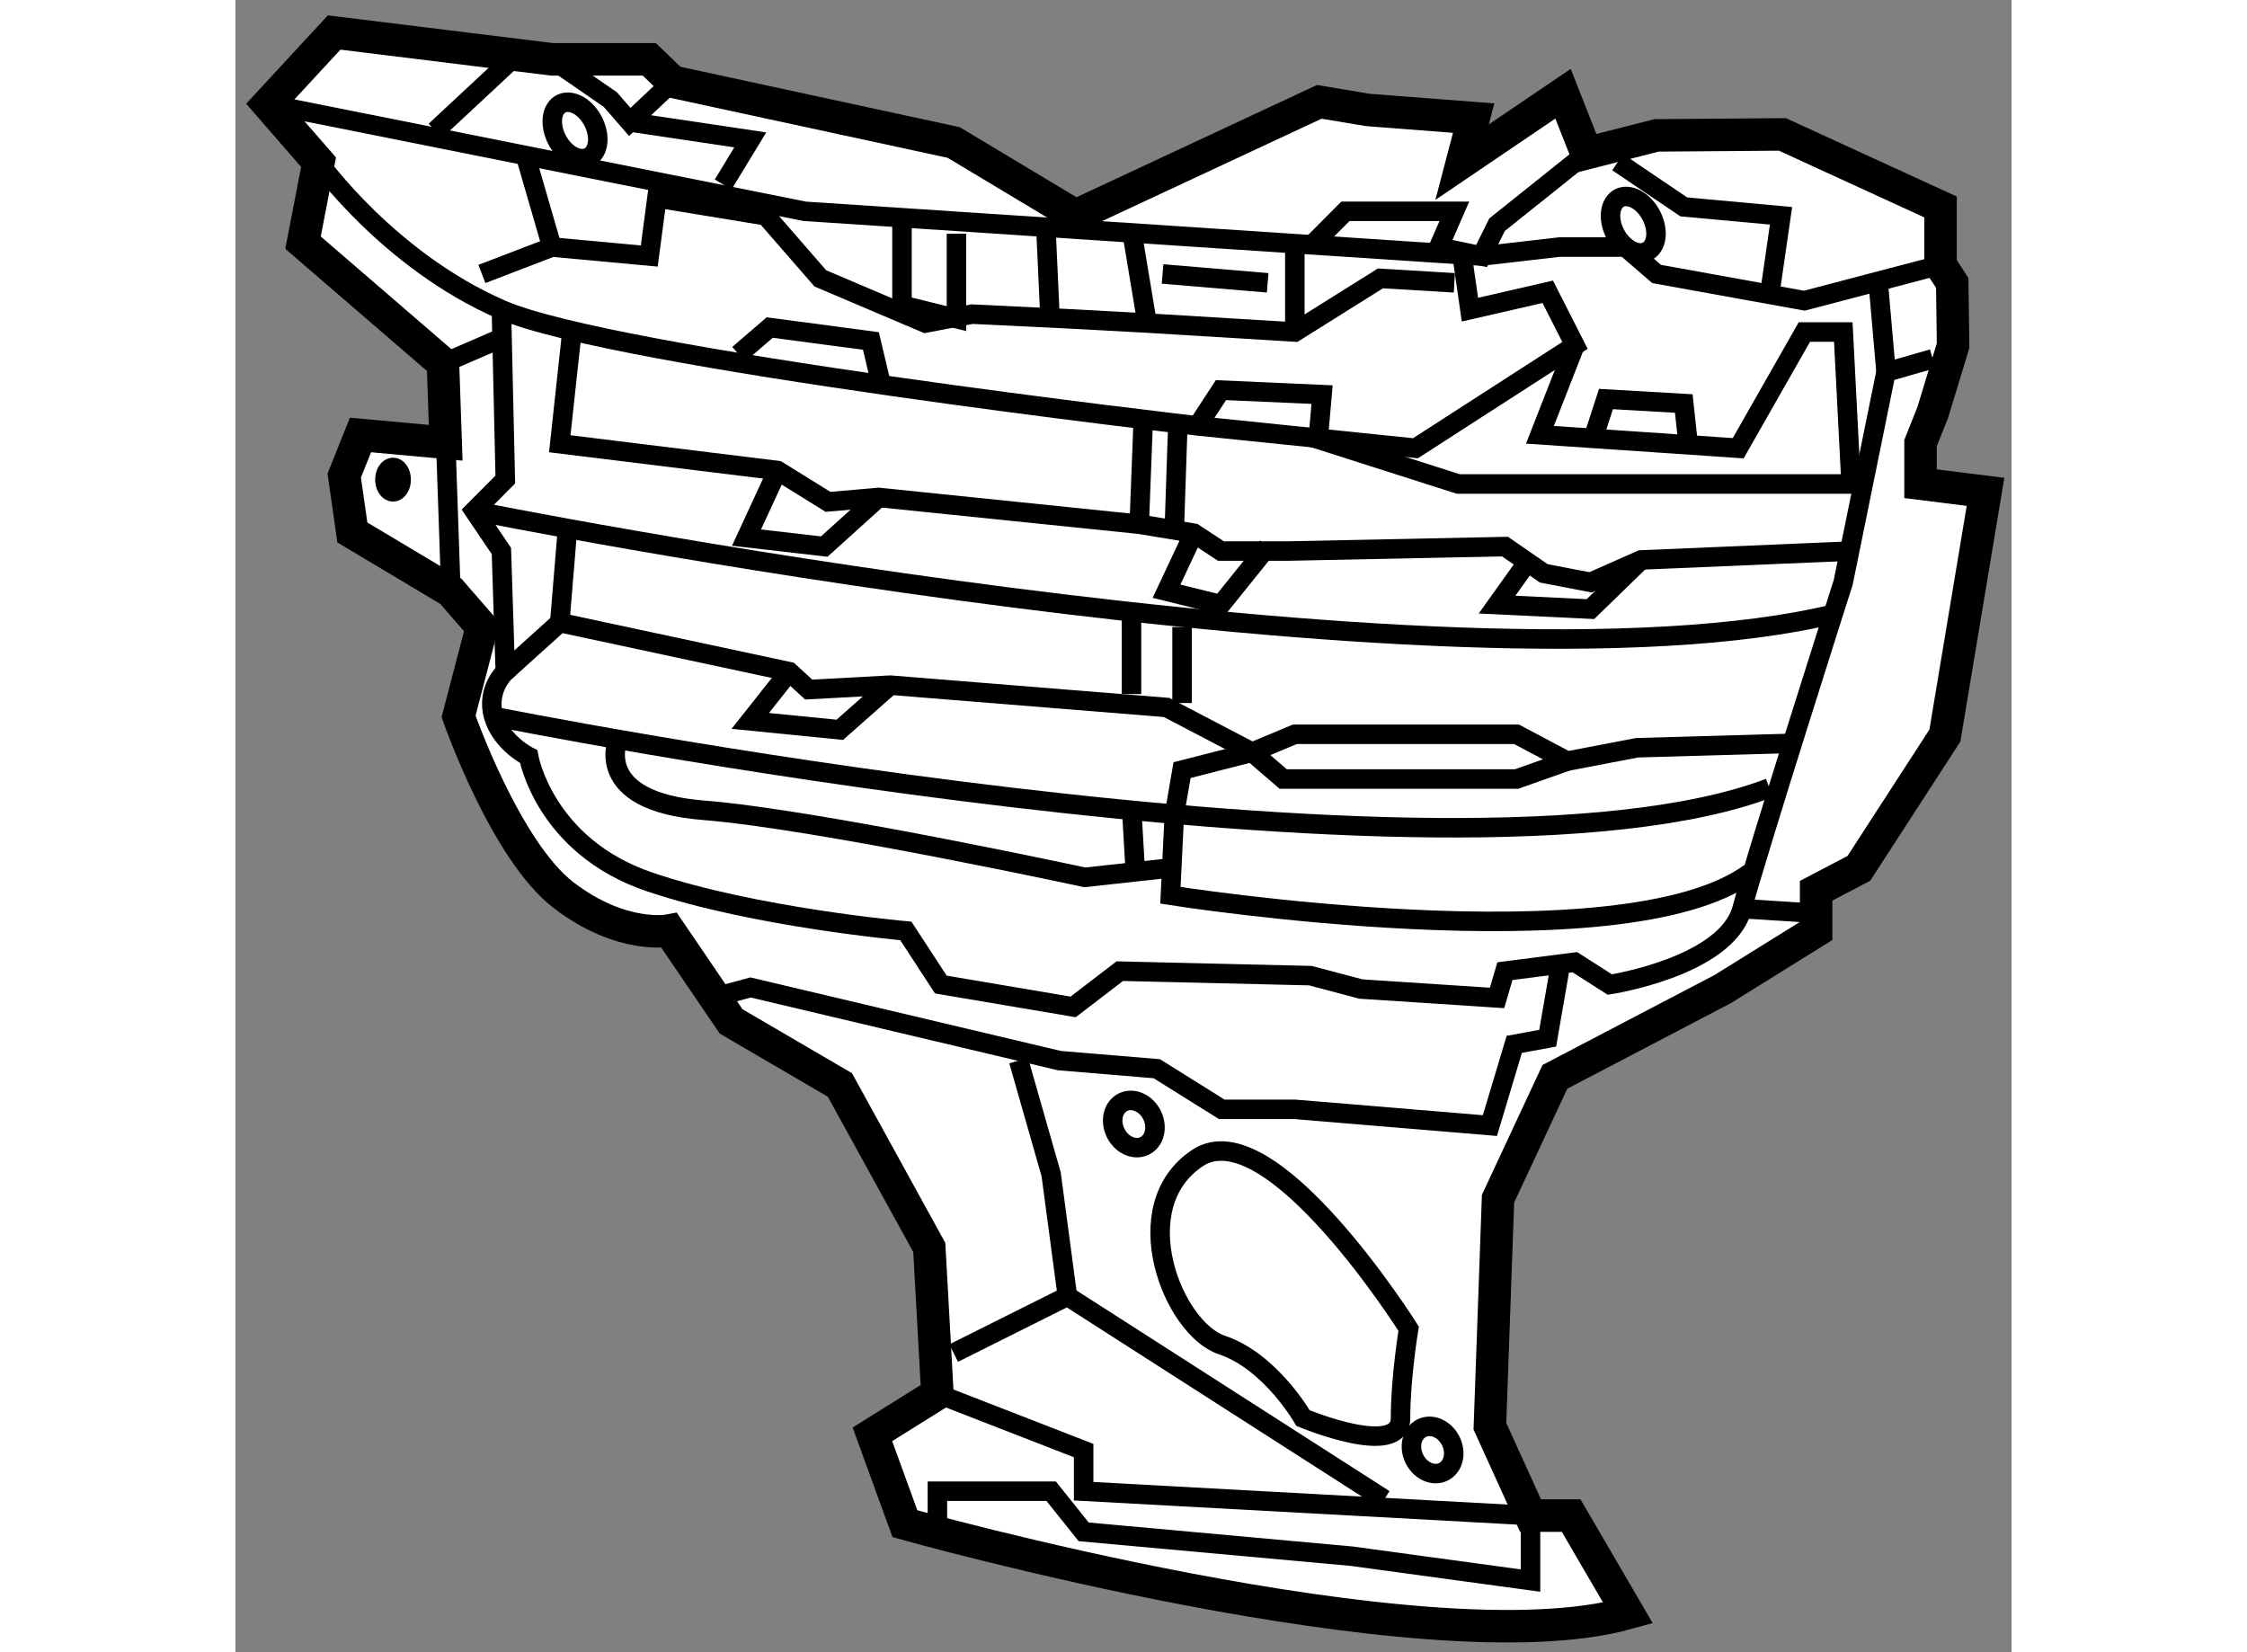
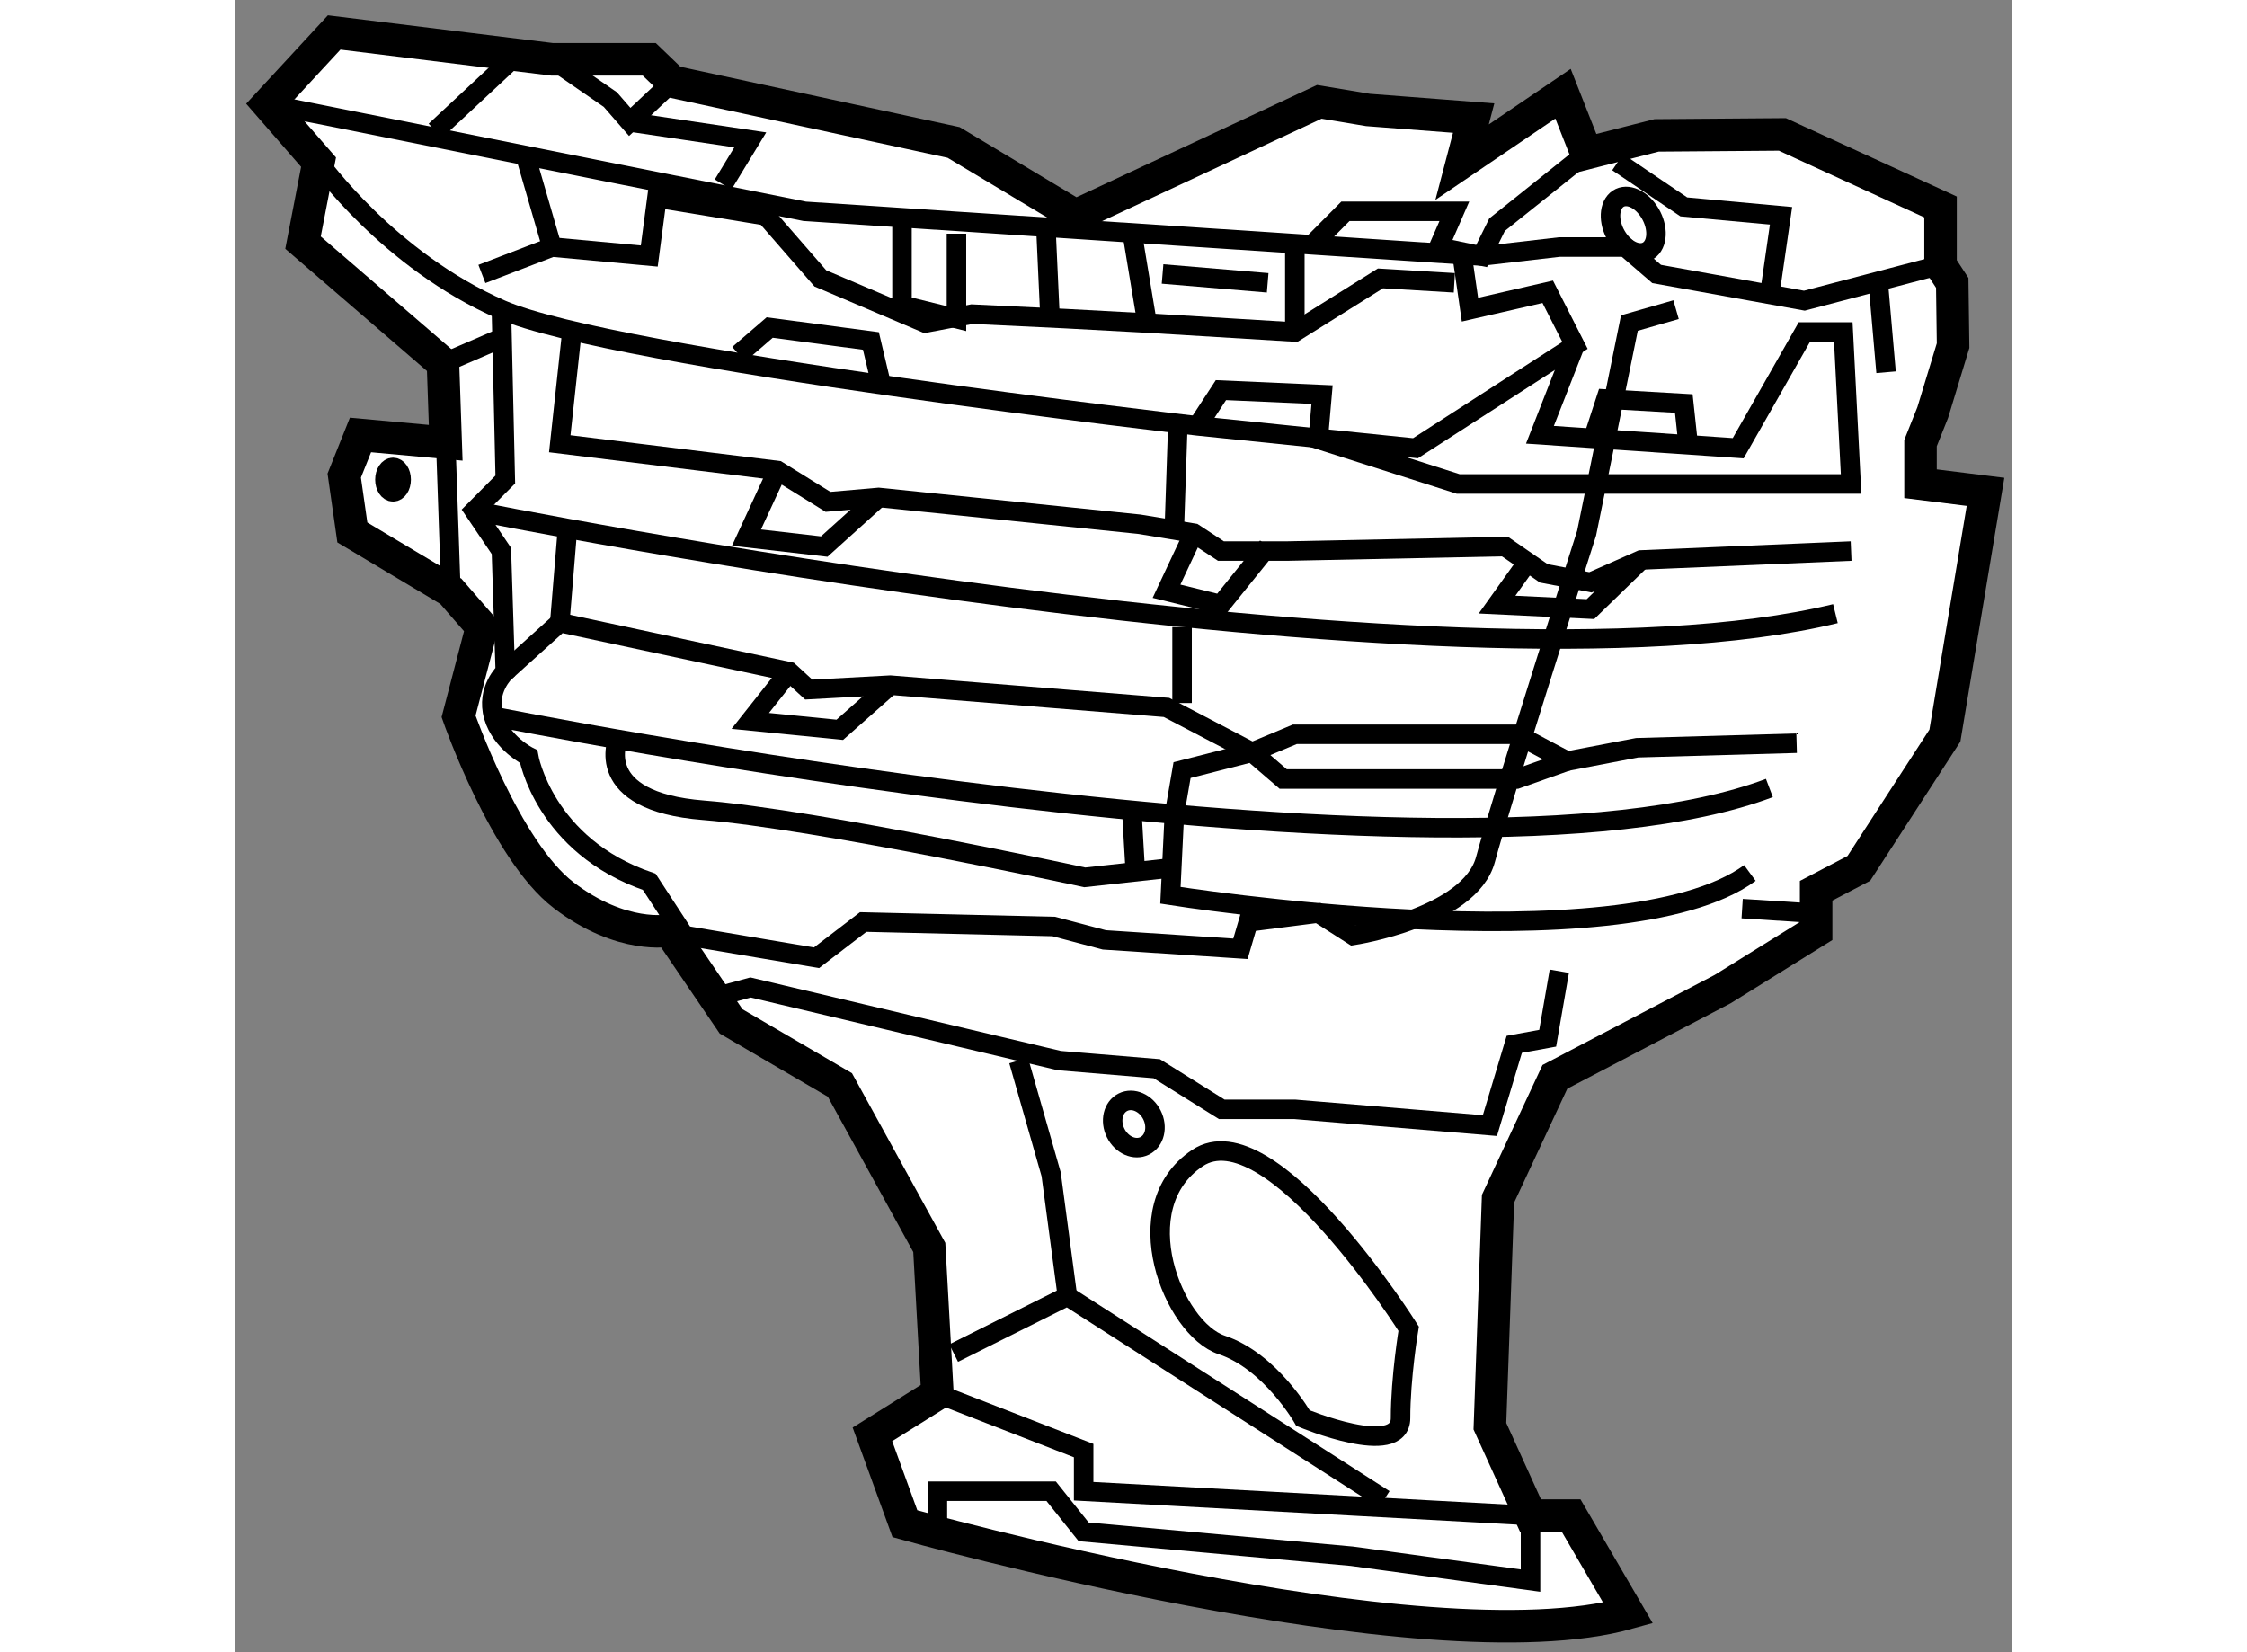
<svg xmlns="http://www.w3.org/2000/svg" version="1.1" x="0px" y="0px" width="244.8px" height="180px" viewBox="160.447 36.512 27.324 25.419" enable-background="new 0 0 244.8 180" xml:space="preserve">
  <rect x="160.447" y="36.512" width="27.324" height="25.419" fill="#808080" stroke="none" />
  <g>
    <path fill="#FFFFFF" stroke="#000000" stroke-width="0.5" d="M168.072,52.226l1.674,0.978l1.375,2.5l0.125,2.25l-1,0.625    l0.5,1.375c0,0,8,2.25,11.125,1.375l-0.875-1.5h-0.625l-0.625-1.375l0.125-3.5l0.875-1.875l2.581-1.35l1.438-0.894v-0.619    l0.657-0.344l1.324-2.043l0.625-3.75l-1-0.125v-0.625l0.188-0.471l0.313-1.029l-0.013-0.965l-0.18-0.275v-0.893l-2.433-1.116    l-1.936,0.015l-1.078,0.275l-0.361-0.916l-1.553,1.053l0.178-0.678l-1.625-0.125l-0.75-0.125l-3.75,1.75l-1.875-1.125    l-4.325-0.935l-0.358-0.344h-1.496l-3.352-0.413l-1.018,1.101l0.778,0.894l-0.239,1.238l2.153,1.857l0.042,1.222l-1.311-0.12    l-0.25,0.625l0.125,0.875l1.515,0.905l0.478,0.55l-0.359,1.375c0,0,0.719,2.063,1.616,2.75c0.897,0.688,1.626,0.544,1.626,0.544    L168.072,52.226z" />
    <polyline fill="none" stroke="#000000" stroke-width="0.3" points="180.814,51.454 180.635,52.485 180.121,52.579 179.746,53.829     176.746,53.579 175.621,53.579 174.621,52.954 173.121,52.829 168.371,51.704 167.947,51.819   " />
    <polyline fill="none" stroke="#000000" stroke-width="0.3" points="160.947,38.113 169.205,39.763 179.618,40.451 180.814,40.313     181.831,40.313 182.311,40.727 184.584,41.138 186.679,40.588   " />
    <path fill="none" stroke="#000000" stroke-width="0.3" d="M161.726,39.007c0,0,1.077,1.513,2.813,2.269    c1.734,0.757,10.711,1.788,10.711,1.788l3.351,0.344l2.454-1.582l-0.419-0.825l-1.197,0.275l-0.119-0.825" />
    <polyline fill="none" stroke="#000000" stroke-width="0.3" points="164.238,40.727 165.316,40.313 166.813,40.451 166.931,39.557     168.607,39.832 169.445,40.795 171.061,41.482 171.778,41.345 173.214,41.414 174.472,41.482 176.745,41.62 178.062,40.795     179.199,40.863   " />
    <path fill="none" stroke="#000000" stroke-width="0.3" d="M182.187,39.757c0.143,0.209,0.154,0.473,0.023,0.591    c-0.131,0.117-0.352,0.042-0.494-0.167c-0.143-0.209-0.153-0.473-0.023-0.591C181.823,39.473,182.044,39.547,182.187,39.757z" />
-     <path fill="none" stroke="#000000" stroke-width="0.3" d="M165.907,38.307c0.142,0.209,0.153,0.473,0.023,0.591    c-0.132,0.117-0.353,0.042-0.495-0.167c-0.142-0.209-0.153-0.474-0.024-0.591C165.543,38.023,165.764,38.098,165.907,38.307z" />
    <polyline fill="none" stroke="#000000" stroke-width="0.3" points="165.316,37.425 166.214,38.044 166.513,38.388 167.171,37.769       " />
    <line fill="none" stroke="#000000" stroke-width="0.3" x1="164.897" y1="38.869" x2="165.316" y2="40.313" />
    <polyline fill="none" stroke="#000000" stroke-width="0.3" points="170.701,39.832 170.701,41.207 171.539,41.414 171.539,40.107       " />
-     <path fill="none" stroke="#000000" stroke-width="0.3" d="M164.538,41.276l0.06,2.613l-0.478,0.481l0.418,0.619l0.06,1.856    c0,0-0.299,0.275-0.18,0.688c0.12,0.412,0.539,0.619,0.539,0.619s0.239,1.375,1.855,1.926c1.614,0.55,3.948,0.756,3.948,0.756    l0.539,0.825l2.035,0.344l0.718-0.55l2.932,0.069l0.778,0.206l2.094,0.137l0.121-0.412l1.076-0.138l0.538,0.344    c0,0,1.796-0.275,2.035-1.169s1.556-5.02,1.556-5.02l0.658-3.232l0.718-0.206" />
+     <path fill="none" stroke="#000000" stroke-width="0.3" d="M164.538,41.276l0.06,2.613l-0.478,0.481l0.418,0.619l0.06,1.856    c0,0-0.299,0.275-0.18,0.688c0.12,0.412,0.539,0.619,0.539,0.619s0.239,1.375,1.855,1.926l0.539,0.825l2.035,0.344l0.718-0.55l2.932,0.069l0.778,0.206l2.094,0.137l0.121-0.412l1.076-0.138l0.538,0.344    c0,0,1.796-0.275,2.035-1.169s1.556-5.02,1.556-5.02l0.658-3.232l0.718-0.206" />
    <path fill="none" stroke="#000000" stroke-width="0.3" d="M164.418,47.534c0,0,14.72,2.957,19.628,1.101" />
    <path fill="none" stroke="#000000" stroke-width="0.3" d="M164.12,44.371c0,0,15.018,3.026,20.942,1.582" />
    <line fill="none" stroke="#000000" stroke-width="0.3" x1="176.745" y1="40.313" x2="176.745" y2="41.62" />
    <polyline fill="none" stroke="#000000" stroke-width="0.3" points="165.615,41.688 165.436,43.339 168.786,43.751 169.563,44.233     170.342,44.165 174.351,44.577 175.19,44.715 175.608,44.99 176.626,44.99 179.978,44.921 180.575,45.333 181.293,45.471     182.071,45.127 185.303,44.99   " />
    <polyline fill="none" stroke="#000000" stroke-width="0.3" points="184.465,47.946 182.011,48.016 180.934,48.222 180.156,47.809     176.745,47.809 176.087,48.084 174.771,47.396 170.521,47.053 169.266,47.121 168.966,46.846 165.436,46.09 164.598,46.846   " />
    <polyline fill="none" stroke="#000000" stroke-width="0.3" points="168.188,41.963 168.666,41.551 170.223,41.758 170.402,42.514       " />
    <polyline fill="none" stroke="#000000" stroke-width="0.3" points="175.249,43.064 175.608,42.514 177.164,42.583 177.104,43.27     179.259,43.958 185.303,43.958 185.183,41.62 184.584,41.62 183.566,43.408 180.516,43.201 181.054,41.826   " />
    <path fill="none" stroke="#000000" stroke-width="0.3" d="M166.333,47.878c0,0-0.419,0.963,1.316,1.1    c1.735,0.138,5.864,1.032,5.864,1.032l1.257-0.138" />
    <polyline fill="none" stroke="#000000" stroke-width="0.3" points="166.513,38.388 168.367,38.664 167.949,39.351   " />
    <polyline fill="none" stroke="#000000" stroke-width="0.3" points="177.044,40.245 177.523,39.763 179.199,39.763 178.959,40.313     179.618,40.451 179.856,39.969 181.232,38.869   " />
    <line fill="none" stroke="#000000" stroke-width="0.3" x1="165.555" y1="44.646" x2="165.436" y2="46.09" />
    <path fill="none" stroke="#000000" stroke-width="0.3" d="M180.934,48.222l-0.777,0.275h-3.591l-0.479-0.412l-1.077,0.275    l-0.119,0.688l-0.06,1.238c0,0,6.941,1.101,8.915-0.343" />
    <line fill="none" stroke="#000000" stroke-width="0.3" x1="174.232" y1="40.039" x2="174.472" y2="41.482" />
    <line fill="none" stroke="#000000" stroke-width="0.3" x1="174.71" y1="40.727" x2="176.327" y2="40.863" />
    <line fill="none" stroke="#000000" stroke-width="0.3" x1="163.64" y1="42.102" x2="164.598" y2="41.688" />
    <line fill="none" stroke="#000000" stroke-width="0.3" x1="164.776" y1="37.356" x2="163.521" y2="38.525" />
    <polyline fill="none" stroke="#000000" stroke-width="0.3" points="181.712,39.007 182.729,39.695 184.225,39.832 184.046,41.07       " />
    <polyline fill="none" stroke="#000000" stroke-width="0.3" points="181.353,43.201 181.532,42.651 182.729,42.72 182.788,43.27       " />
    <line fill="none" stroke="#000000" stroke-width="0.3" x1="185.721" y1="40.863" x2="185.841" y2="42.239" />
    <line fill="none" stroke="#000000" stroke-width="0.3" x1="184.704" y1="50.56" x2="183.627" y2="50.491" />
-     <line fill="none" stroke="#000000" stroke-width="0.3" x1="174.412" y1="42.995" x2="174.351" y2="44.577" />
-     <line fill="none" stroke="#000000" stroke-width="0.3" x1="174.232" y1="45.953" x2="174.232" y2="47.19" />
    <line fill="none" stroke="#000000" stroke-width="0.3" x1="174.232" y1="48.91" x2="174.292" y2="49.941" />
    <line fill="none" stroke="#000000" stroke-width="0.3" x1="175.01" y1="46.159" x2="175.01" y2="47.328" />
    <line fill="none" stroke="#000000" stroke-width="0.3" x1="174.949" y1="42.926" x2="174.891" y2="44.646" />
    <line fill="none" stroke="#000000" stroke-width="0.3" x1="172.916" y1="40.039" x2="172.976" y2="41.345" />
    <polyline fill="none" stroke="#000000" stroke-width="0.3" points="168.786,43.751 168.309,44.783 169.505,44.921 170.342,44.165       " />
    <polyline fill="none" stroke="#000000" stroke-width="0.3" points="175.19,44.715 174.771,45.608 175.608,45.814 176.327,44.921       " />
    <polyline fill="none" stroke="#000000" stroke-width="0.3" points="180.396,45.058 179.856,45.814 181.293,45.883 182.071,45.127       " />
    <polyline fill="none" stroke="#000000" stroke-width="0.3" points="168.966,46.846 168.367,47.603 169.744,47.74 170.521,47.053       " />
    <polyline fill="none" stroke="#000000" stroke-width="0.3" points="171.496,57.329 173.246,56.454 178.121,59.579   " />
    <polyline fill="none" stroke="#000000" stroke-width="0.3" points="172.496,52.829 172.996,54.579 173.246,56.454   " />
    <polyline fill="none" stroke="#000000" stroke-width="0.3" points="171.246,59.954 171.246,59.454 172.996,59.454 173.496,60.079     177.621,60.454 180.371,60.829 180.371,59.829 173.496,59.454 173.496,58.829 171.246,57.954   " />
    <path fill="none" stroke="#000000" stroke-width="0.3" d="M178.496,56.954c0,0-2.125-3.375-3.25-2.625s-0.375,2.625,0.375,2.875    s1.25,1.125,1.25,1.125s1.5,0.625,1.5,0S178.496,56.954,178.496,56.954z" />
    <ellipse transform="matrix(0.895 -0.446 0.446 0.895 -5.709 83.368)" fill="none" stroke="#000000" stroke-width="0.3" cx="174.275" cy="53.814" rx="0.312" ry="0.375" />
-     <ellipse transform="matrix(0.895 -0.446 0.446 0.895 -7.463 85.944)" fill="none" stroke="#000000" stroke-width="0.3" cx="178.871" cy="58.829" rx="0.312" ry="0.375" />
    <ellipse fill="none" stroke="#000000" stroke-width="0.3" cx="162.871" cy="43.891" rx="0.125" ry="0.188" />
    <line fill="none" stroke="#000000" stroke-width="0.3" x1="163.761" y1="45.608" x2="163.682" y2="43.323" />
  </g>
</svg>